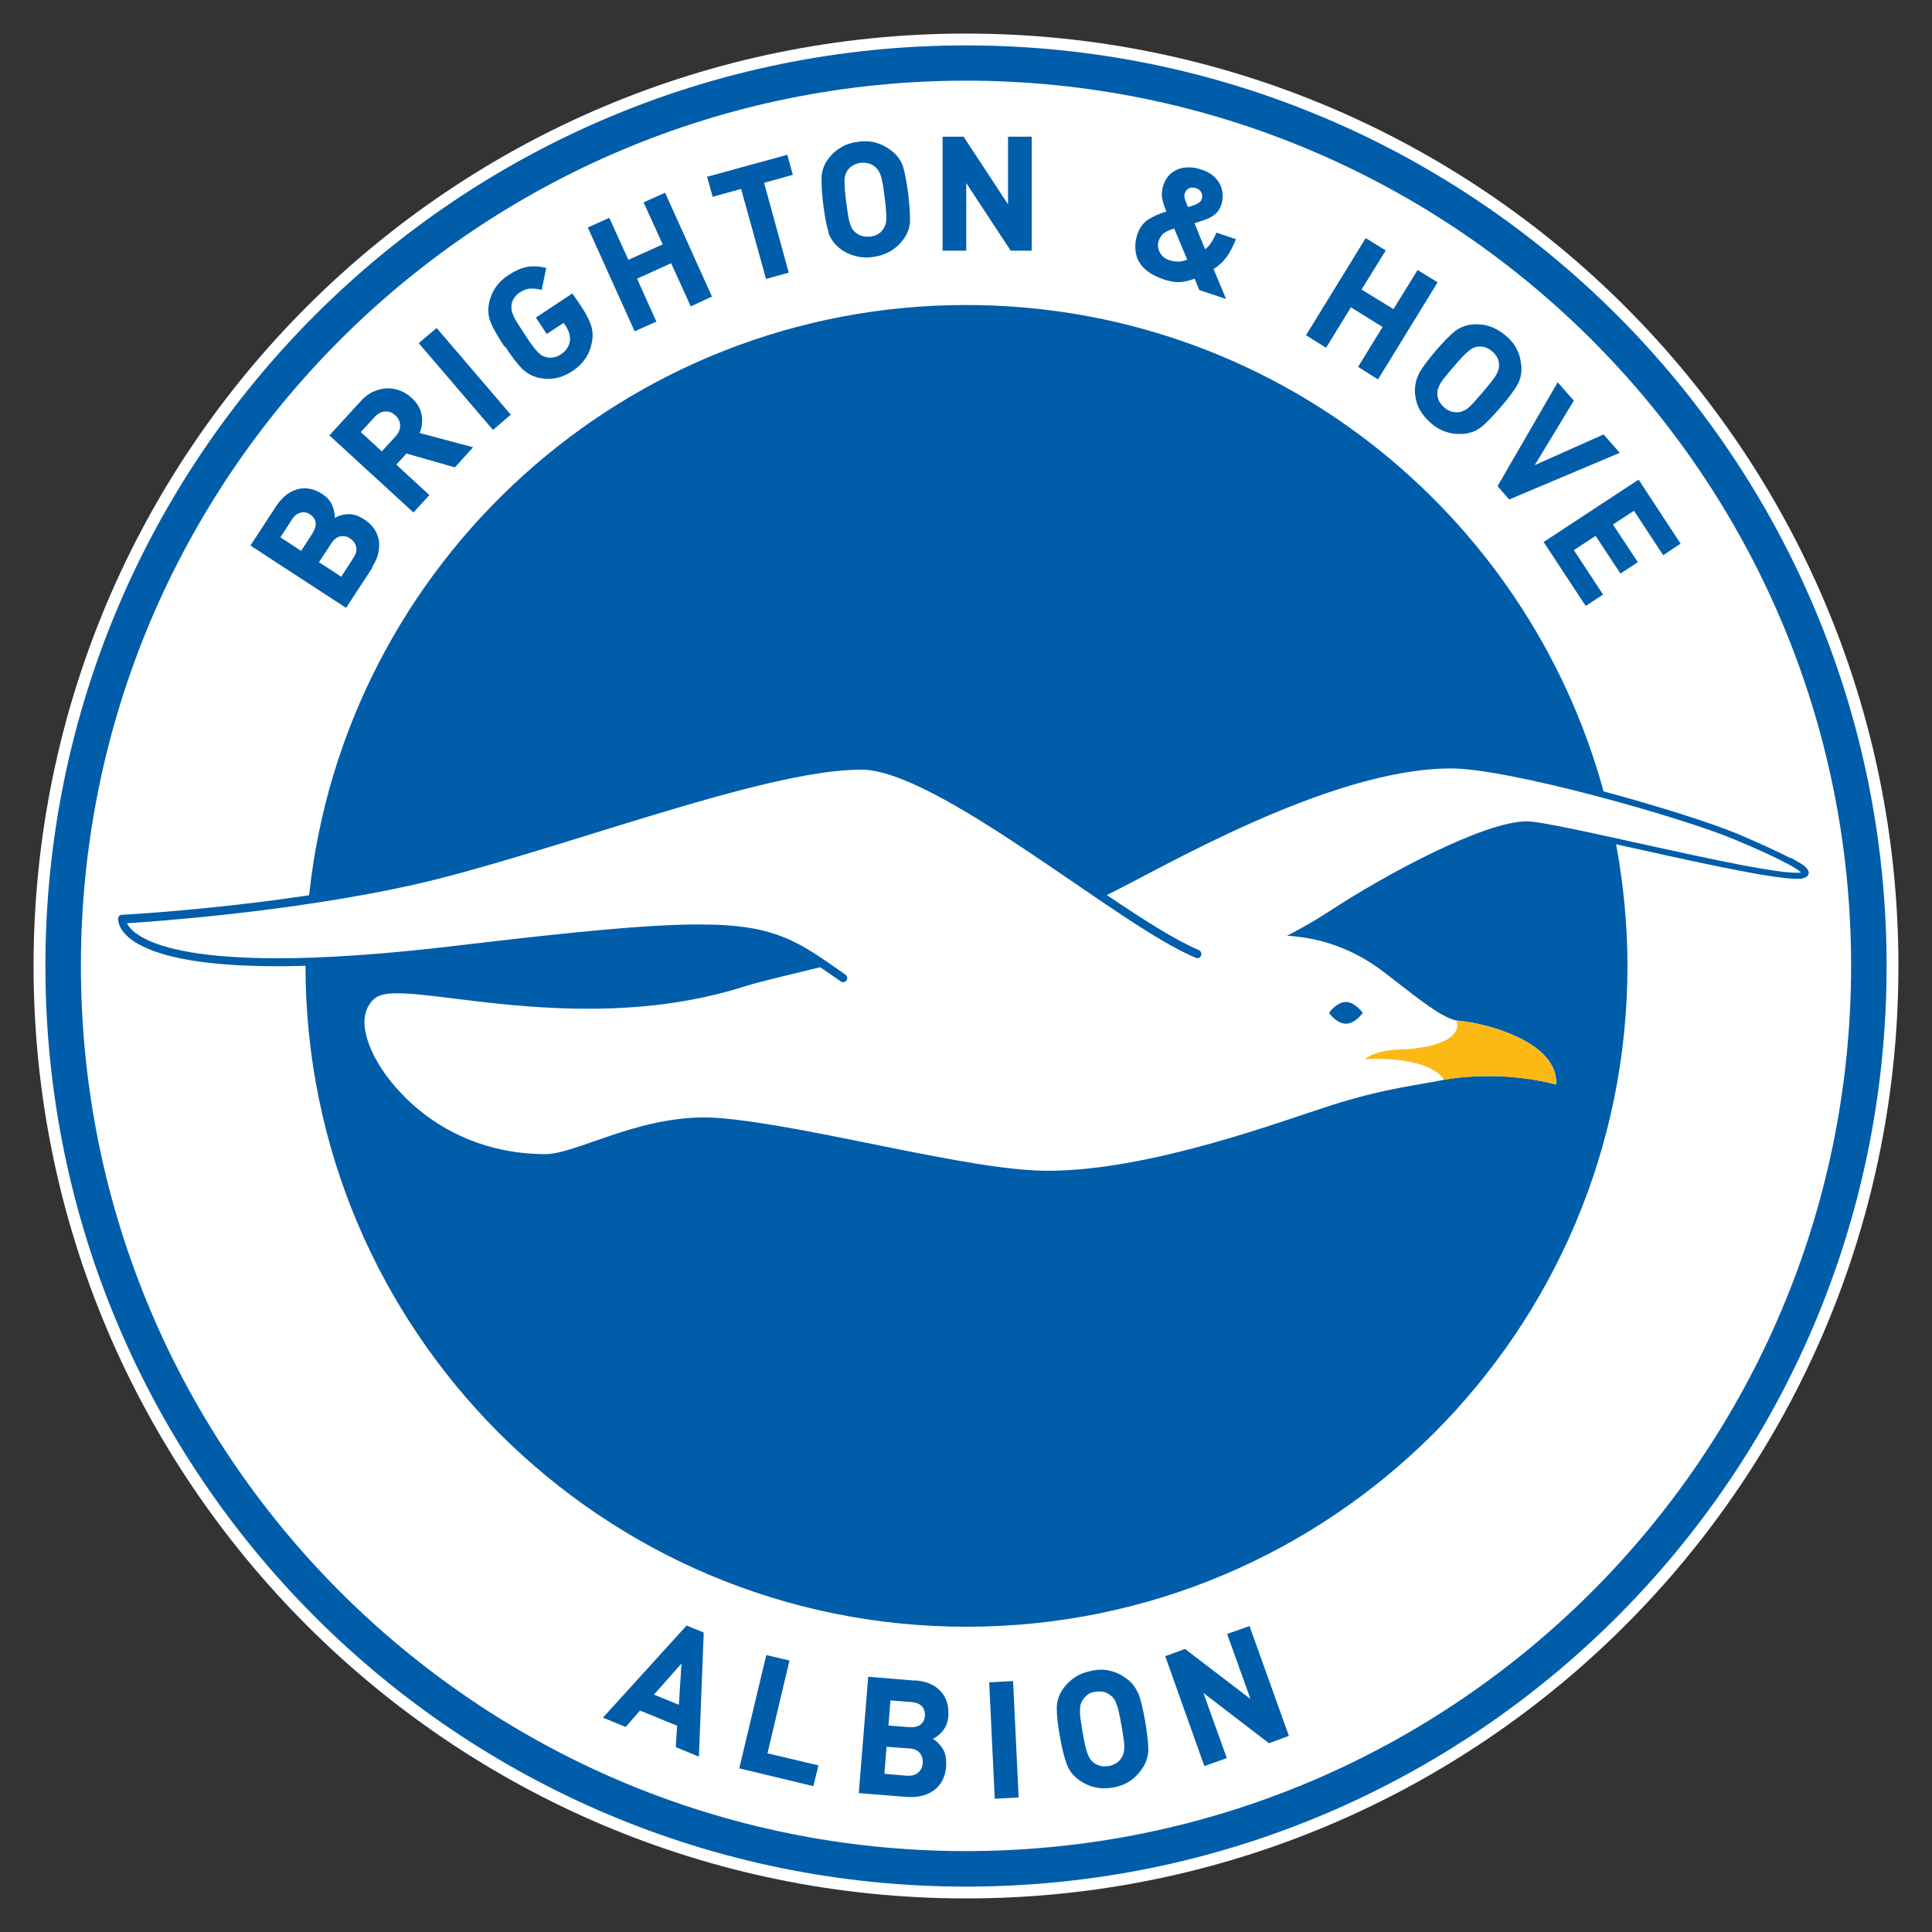
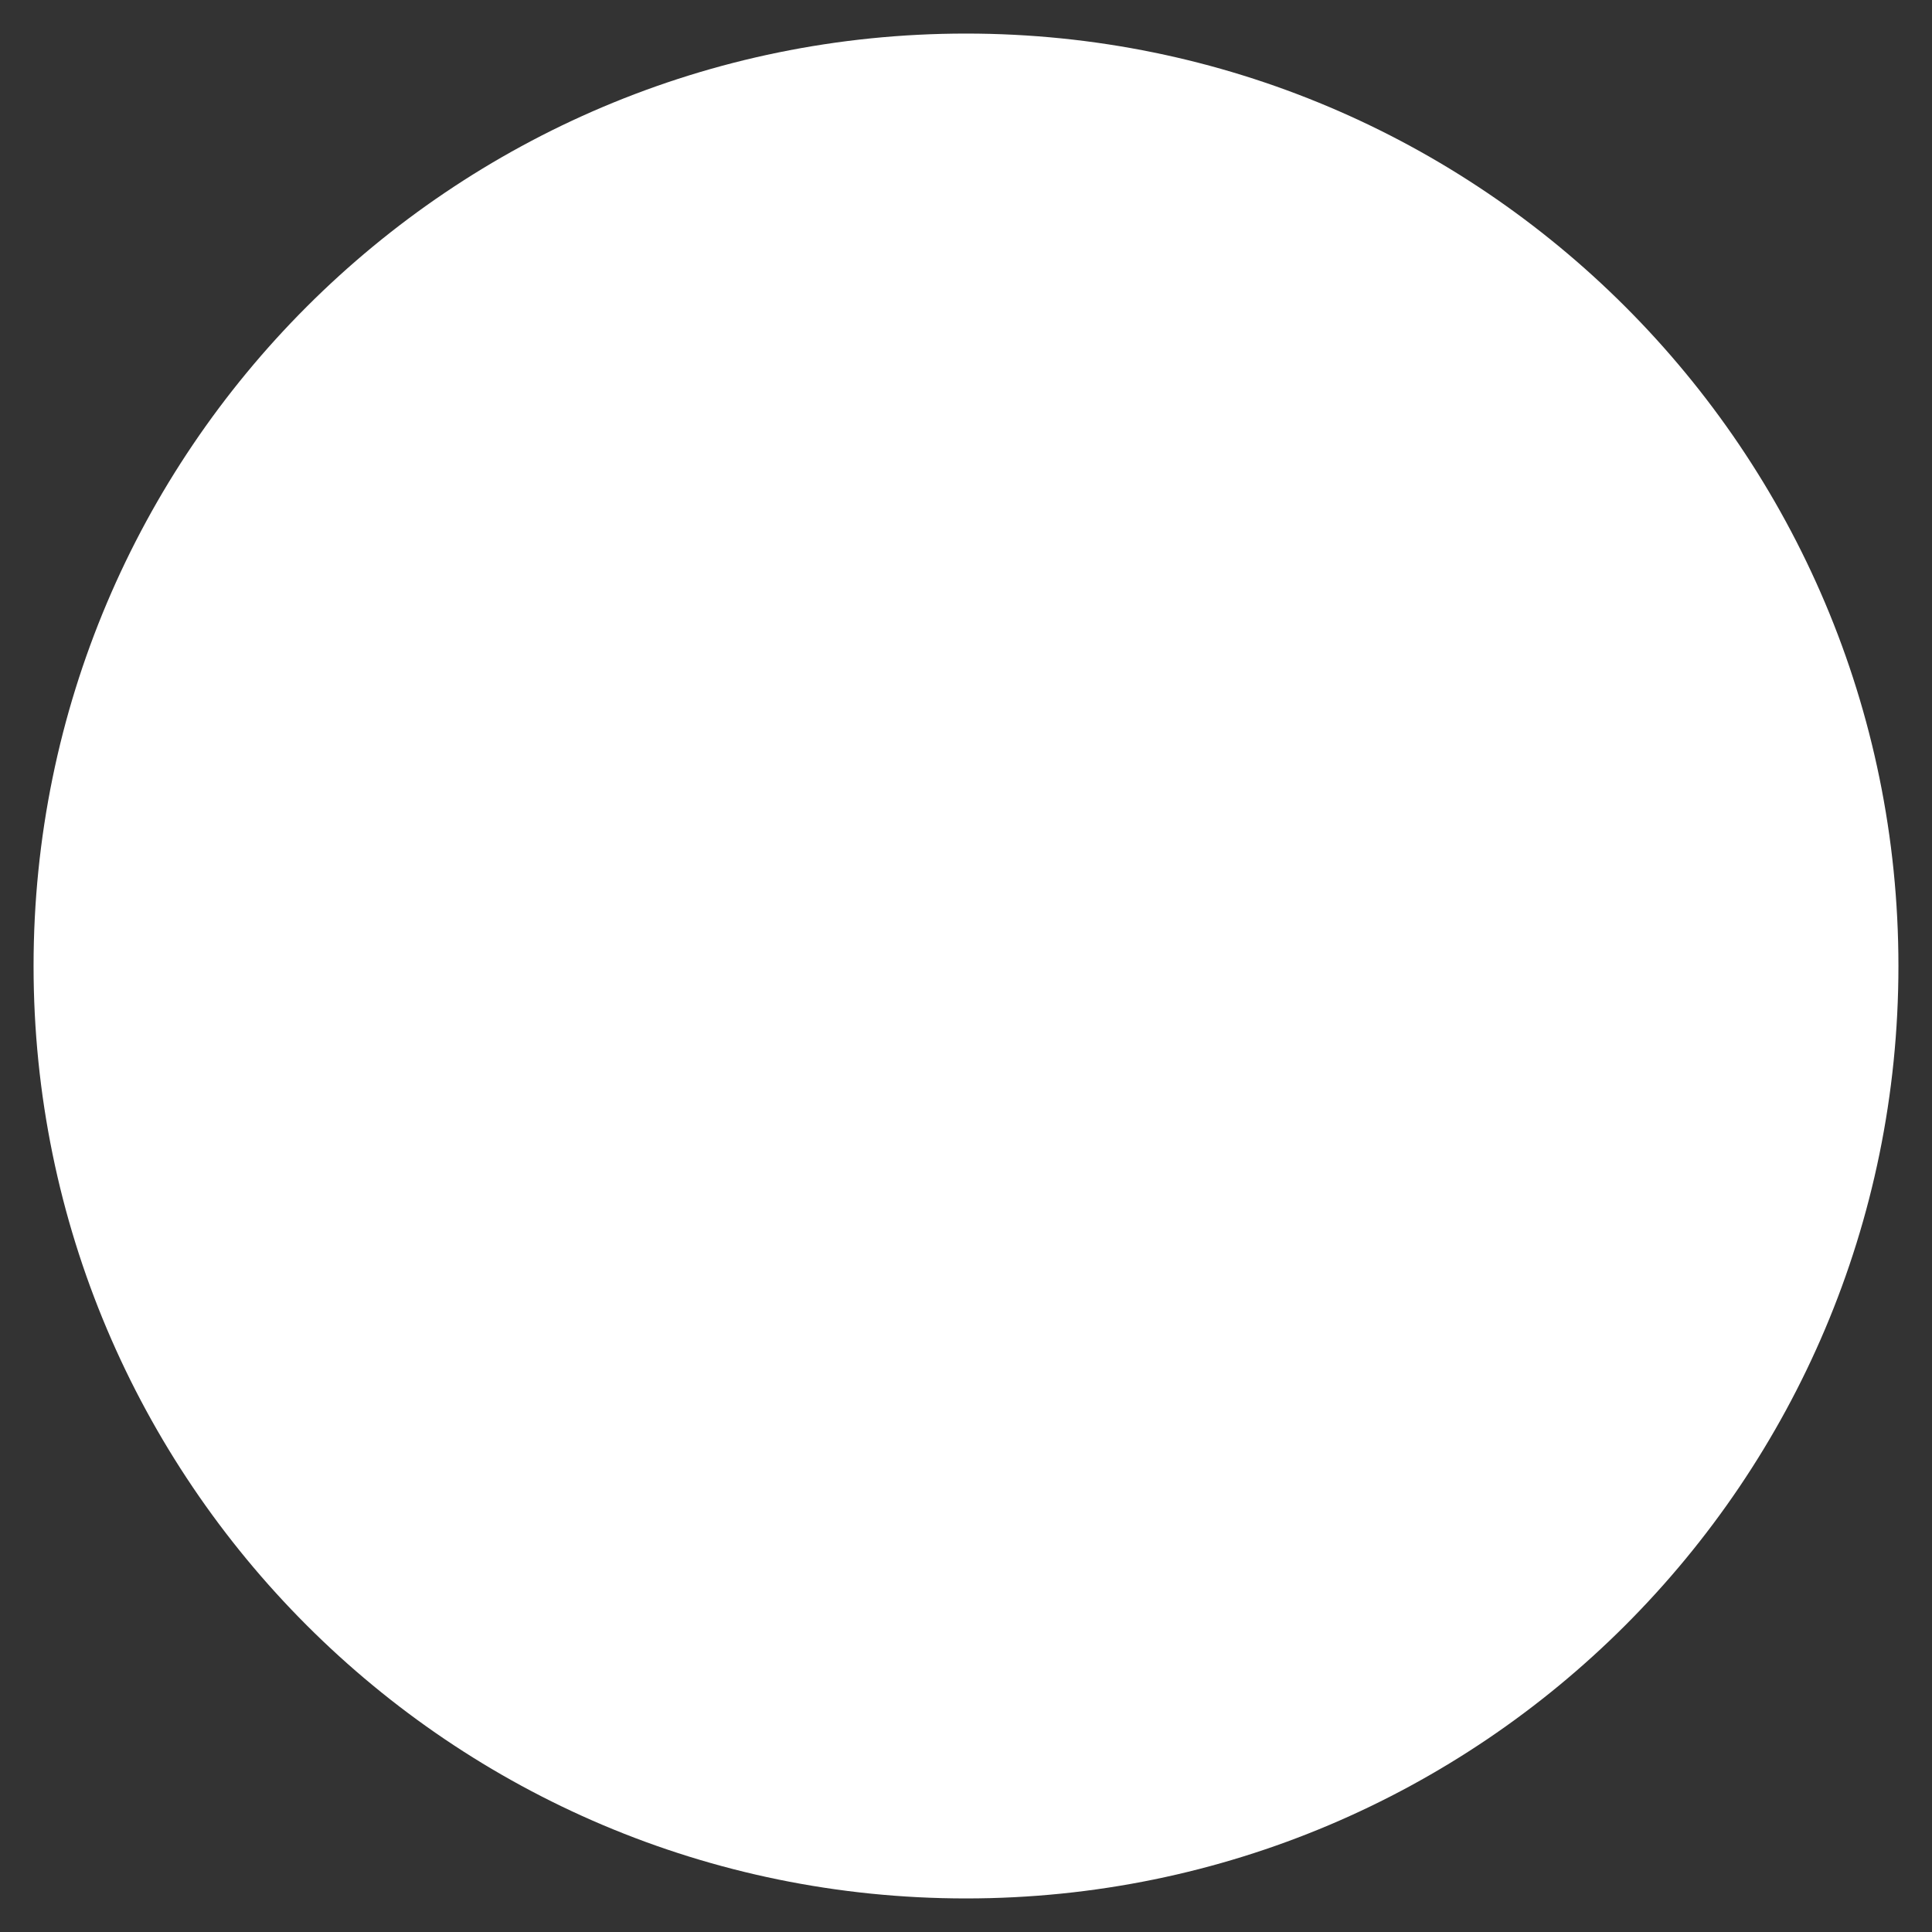
<svg xmlns="http://www.w3.org/2000/svg" id="soccer_teams" data-name="soccer teams" width="80" height="80" viewBox="0 0 80 80">
  <rect x="0" y="0" width="80" height="80" fill="#333333" stroke="none" />
  <defs>
    <style>
      .cls-1 {
        fill: #fdb913;
      }

      .cls-1, .cls-2, .cls-3 {
        stroke-width: 0px;
      }

      .cls-2 {
        fill: #005daa;
      }

      .cls-3 {
        fill: #fff;
      }
    </style>
  </defs>
  <g id="brighton">
    <g>
      <path class="cls-3" d="M78.61,40c0,21.32-17.29,38.61-38.61,38.61S1.39,61.32,1.39,40,18.68,1.39,40,1.39c21.32,0,38.61,17.29,38.61,38.61" />
-       <path class="cls-2" d="M32.69,68.76l-.96-.23-1.12,4.7h.03s3.04.73,3.04.73l.21-.86-2.11-.5.91-3.84ZM50.81,67.65l.97,2.7-2.71-2.07-.82.3,1.62,4.55.93-.33-.97-2.7,2.71,2.08h.02s.81-.3.81-.3l-1.63-4.55-.93.33ZM24.96,71.12l.95.39.59-.68,1.54.63-.06.89h.02s.94.39.94.39l.2-5.14-.71-.29-3.46,3.81ZM28.11,70.59l-1.03-.42,1.14-1.29-.11,1.72ZM47.12,70.11c-.1-.26-.28-.48-.53-.64-.2-.15-.42-.24-.64-.29-.12-.03-.24-.04-.36-.04-.12,0-.24.01-.37.04-.26.05-.49.13-.69.26-.2.13-.37.29-.51.49-.17.24-.26.51-.26.79v.05c0,.27.04.66.13,1.14.09.52.19.9.29,1.16.1.26.27.48.52.65.2.14.42.24.65.29.12.02.24.04.36.04s.25-.01.37-.03c.27-.05.49-.13.69-.26.19-.12.36-.29.5-.49.18-.25.27-.52.28-.8,0-.01,0-.02,0-.04,0-.27-.05-.65-.13-1.15-.09-.52-.19-.91-.28-1.16M46.55,72.37c0,.09,0,.17-.03.23-.02.06-.04.13-.08.18-.11.19-.29.3-.53.35-.06,0-.11.01-.16.01-.06,0-.12,0-.18-.02-.11-.02-.2-.07-.28-.13-.06-.04-.1-.09-.14-.14-.04-.05-.07-.13-.11-.21-.03-.09-.07-.21-.1-.34s-.07-.33-.11-.56c-.04-.24-.07-.43-.09-.57-.02-.14-.02-.25-.02-.34v-.02c0-.09.01-.18.03-.24.02-.06.04-.12.08-.17.05-.09.12-.16.21-.23s.2-.1.32-.12c.06,0,.11-.01.17-.01.17,0,.32.05.45.16.06.04.11.09.15.15.04.05.07.12.1.21.04.09.07.2.1.34.03.14.07.33.11.56.04.23.07.42.09.57.02.13.03.25.03.34v.02h0ZM40.96,69.65l.23,4.83h.03s.96-.05.96-.05l-.23-4.82-.98.05ZM37.89,69.59l-1.94-.16-.39,4.82,2.02.16c.06,0,.12,0,.18,0h0c.36,0,.67-.1.93-.29.29-.22.46-.56.49-1,0-.05,0-.09,0-.14,0-.23-.05-.42-.15-.58-.11-.17-.24-.3-.4-.4.14-.06.27-.17.4-.32.14-.17.22-.37.24-.62,0-.05,0-.1,0-.15,0-.35-.1-.64-.32-.88-.25-.27-.6-.42-1.08-.45M38.21,73.01c-.01.16-.08.29-.19.39-.09.08-.22.13-.38.13-.02,0-.05,0-.07,0l-.95-.08.09-1.12.95.07c.2.01.34.08.43.19.08.1.12.22.12.36,0,.02,0,.04,0,.06M38.3,71.04c-.01.16-.07.28-.18.37-.09.07-.21.11-.37.11-.03,0-.05,0-.08,0l-.88-.07.08-1.04.89.07c.19.02.33.08.42.18.08.09.12.2.12.34,0,.02,0,.04,0,.06M40,1.88C18.95,1.88,1.88,18.95,1.88,40s17.07,38.12,38.12,38.12,38.12-17.07,38.12-38.12S61.05,1.88,40,1.88M40,76.65c-20.24,0-36.65-16.41-36.65-36.66S19.76,3.34,40,3.34s36.65,16.41,36.65,36.65c0,20.24-16.41,36.66-36.65,36.66M48.19,11.57c.21.07.4.11.56.11.05,0,.1,0,.14,0,.19-.02.39-.07.58-.14h0s.19.47.19.47l1.11.37-.52-1.24c.2-.12.37-.28.52-.47.15-.2.28-.45.4-.75v-.02s-.81-.27-.81-.27v.02c-.13.31-.28.54-.46.67l-.44-1.08c.05-.01.12-.03.19-.06.08-.02.14-.05.19-.06.19-.06.34-.14.46-.24.13-.1.21-.23.27-.4.04-.12.06-.24.06-.35,0-.18-.04-.36-.13-.53-.15-.27-.4-.47-.76-.58-.18-.06-.34-.09-.5-.09-.17,0-.34.02-.49.09-.28.12-.48.34-.58.66-.04.11-.05.22-.06.33,0,.08,0,.15.02.23.03.16.09.34.17.52-.28.08-.53.19-.74.32-.22.14-.37.35-.46.61-.06.18-.09.35-.09.51,0,.23.04.44.15.63.18.32.52.57,1.01.73M49.06,8.01c.03-.1.09-.17.17-.21.04-.02.09-.04.15-.03.04,0,.09,0,.14.02.11.04.18.09.22.18.03.05.04.1.04.16,0,.04,0,.08-.02.11-.02.07-.06.12-.13.16-.06.05-.14.08-.24.11-.03.01-.06.02-.11.04-.04.01-.07.02-.09.02-.06-.14-.1-.26-.13-.34-.01-.05-.02-.09-.02-.13,0-.03,0-.07.02-.09M47.98,9.97c.05-.14.12-.25.22-.32.1-.07.24-.13.42-.19l.54,1.29c-.13.05-.24.08-.35.08h-.07c-.09,0-.19-.02-.3-.05-.19-.06-.33-.17-.41-.32-.06-.1-.08-.2-.08-.31,0-.06.01-.12.03-.19M40.01,7.58l1.84,2.8h.87v-4.72h-.98v2.8l-1.84-2.8h-.87v4.72h.98v-2.8ZM63.93,22.46l1.73,2.63.72-.47-1.21-1.84.9-.59,1.03,1.56.72-.47-1.03-1.56.87-.57,1.21,1.84.72-.48-1.74-2.65-3.94,2.59v.02ZM58.76,15.48c-.11.2-.17.43-.17.68,0,.04,0,.08,0,.12.02.24.08.47.19.67.11.2.26.39.46.56.2.18.41.3.63.37.17.06.36.09.55.09.05,0,.09,0,.14,0,.3-.02.56-.12.77-.28.21-.17.48-.45.81-.83.34-.39.57-.71.7-.94.11-.2.16-.41.16-.65,0-.05,0-.1-.01-.15-.02-.24-.08-.47-.19-.67-.1-.21-.26-.39-.46-.56-.2-.17-.41-.29-.63-.37-.18-.06-.36-.09-.56-.09-.05,0-.09,0-.14,0-.29.02-.54.12-.76.28-.21.17-.49.45-.82.84-.33.39-.56.7-.69.94M59.52,16.27c0-.06,0-.11.02-.16.02-.06.05-.13.09-.21.05-.08.11-.18.2-.28.09-.11.21-.26.36-.43.15-.18.28-.32.37-.42.1-.1.18-.18.26-.24.07-.06.13-.1.2-.13s.12-.04.18-.05c.03,0,.06,0,.09,0,.07,0,.14.01.21.03.1.04.2.09.29.17.18.16.28.34.28.55v.03c0,.06,0,.11-.02.17-.02.06-.05.13-.09.21-.04.08-.11.17-.2.29-.09.11-.21.26-.36.44-.15.17-.27.31-.37.42-.1.11-.18.19-.25.24-.07.06-.14.09-.2.12-.06.03-.12.04-.19.05-.03,0-.07,0-.1,0-.17,0-.33-.06-.49-.2-.09-.08-.16-.17-.21-.26-.05-.1-.07-.2-.07-.29v-.03ZM55.93,12.72l1.32.82-1.02,1.66h.02s.81.51.81.51l2.47-4.02-.83-.51-1,1.62-1.32-.81,1-1.62-.83-.51-2.47,4.02.83.52,1.02-1.66ZM62.48,20.68h.02s4.57-1.93,4.57-1.93l-.67-.76-2.85,1.27,1.62-2.67-.67-.76-2.49,4.3.48.55ZM34.3,9.63c.09.26.25.48.48.66.19.15.4.25.63.31.14.04.29.06.46.06.09,0,.18,0,.27-.02.27-.03.49-.11.7-.22.2-.11.38-.27.53-.46.19-.24.29-.49.31-.76,0-.06,0-.13,0-.2,0-.25-.03-.57-.07-.96-.07-.51-.14-.89-.22-1.15-.09-.26-.25-.48-.49-.66-.19-.15-.4-.25-.62-.32-.15-.04-.3-.06-.46-.06-.09,0-.18,0-.27.02-.27.03-.5.1-.7.22-.2.11-.38.26-.53.46-.18.23-.28.48-.3.75,0,.07,0,.14,0,.22,0,.25.02.56.07.95.06.51.14.89.22,1.15M34.97,7.45c0-.09.02-.17.04-.23s.05-.12.09-.17c.05-.08.13-.15.22-.2.09-.06.2-.09.32-.11.04,0,.08,0,.12,0,.19,0,.34.06.48.17.05.05.1.1.13.15.04.06.07.12.1.21.03.08.05.2.08.34.03.14.05.33.08.56.03.23.05.41.06.56,0,.09.01.17.01.24,0,.04,0,.08,0,.11,0,.09-.02.16-.04.23-.02.06-.05.12-.09.18-.12.18-.3.28-.54.31-.04,0-.08,0-.12,0-.08,0-.15-.01-.22-.03-.11-.03-.19-.08-.27-.15-.05-.04-.09-.09-.13-.14-.03-.05-.06-.12-.09-.21-.03-.09-.06-.2-.08-.34-.02-.14-.05-.32-.08-.55-.03-.24-.05-.42-.06-.56,0-.09-.01-.17-.01-.24,0-.04,0-.08,0-.11M17.78,20.5l-1.37-1.26.42-.46,2,.57h.01s.75-.83.75-.83l-2.21-.59c.06-.16.1-.33.1-.5,0-.08,0-.16-.02-.24-.04-.27-.19-.51-.42-.72-.15-.13-.31-.24-.49-.3-.15-.06-.31-.09-.48-.09-.02,0-.05,0-.07,0-.19.01-.38.06-.57.15-.19.09-.36.23-.52.41l-1.27,1.39,3.48,3.19.66-.72ZM15.81,18.69l-.87-.8.57-.62c.13-.14.27-.22.43-.23.02,0,.04,0,.05,0,.14,0,.26.05.38.16.13.12.2.26.2.42s-.06.31-.2.46l-.57.62ZM15.4,23.49c.2-.3.3-.6.3-.9,0-.07,0-.13-.01-.2-.06-.36-.26-.66-.62-.89-.22-.14-.42-.21-.62-.21-.02,0-.04,0-.06,0-.2.01-.38.07-.53.16,0-.02,0-.04,0-.06,0-.13-.03-.28-.09-.43-.07-.2-.21-.36-.42-.5-.24-.16-.49-.24-.74-.24-.09,0-.19.01-.29.04-.35.09-.64.33-.9.72l-1.05,1.61,3.96,2.58,1.1-1.68ZM12.95,22.07l-.48.74-.86-.56.48-.74c.1-.16.22-.25.36-.28.04-.01.07-.02.11-.02.09,0,.19.03.28.09.13.09.21.2.23.33,0,.02,0,.05,0,.08,0,.11-.04.23-.13.36M13.2,23.29l.52-.79c.1-.16.23-.26.37-.29h0s.07-.01.11-.01c.1,0,.21.03.3.1.14.09.21.2.25.34,0,.03.01.07.01.1,0,.11-.04.23-.12.35l-.51.79-.92-.6ZM20.43,17.79l.72-.62-3.07-3.59-.74.63,3.07,3.59.02-.02ZM30.69,7.83l1.03,3.72.94-.26-1.02-3.72,1.19-.33-.23-.83-3.32.91.23.83,1.19-.33ZM20.91,14.34c.28.43.52.74.71.93.2.19.43.32.72.38.12.02.24.04.35.04.35,0,.69-.11,1.01-.32.45-.3.72-.7.81-1.2.02-.09.03-.18.03-.27,0-.14-.02-.28-.06-.41-.07-.22-.2-.48-.39-.77l-.39-.57-1.51,1,.45.68.7-.46.08.12c.07.1.11.2.15.31.02.07.03.15.03.22,0,.03,0,.07,0,.1-.04.23-.16.41-.37.55-.15.1-.29.14-.43.14-.06,0-.12,0-.18-.02-.07-.02-.13-.04-.18-.07-.05-.03-.11-.08-.18-.15-.07-.07-.14-.16-.22-.27-.09-.11-.19-.27-.32-.47-.13-.19-.23-.36-.31-.48s-.13-.22-.16-.31c-.04-.08-.06-.16-.07-.22,0-.03,0-.06,0-.09,0-.03,0-.06,0-.1.03-.21.14-.38.34-.52.14-.09.27-.14.4-.16.03,0,.06,0,.1,0,.11,0,.24.01.39.05h.02s.19-.91.19-.91h-.02c-.18-.04-.34-.06-.5-.06-.11,0-.21,0-.31.03-.23.05-.48.16-.75.34-.43.28-.69.67-.79,1.15-.02.1-.03.2-.03.3,0,.18.03.34.1.5.1.25.29.59.58,1.02M27.18,13.32l-.8-1.78,1.41-.64.81,1.78h.02s.86-.4.86-.4l-1.94-4.3-.89.4.79,1.74-1.42.64-.79-1.74-.89.4,1.94,4.3.89-.4ZM55.73,42.39c.39,0,.7-.45.7-.45,0,0-.32-.45-.7-.45s-.7.45-.7.45c0,0,.31.45.7.45M74.15,35.54c-.47-.25-1.19-.58-2.22-1.02-1.06-.44-3.26-1.14-5.53-1.75-3.17-11.61-13.78-20.14-26.39-20.14-14.13,0-25.75,10.7-27.21,24.44-1.39.21-2.72.37-3.88.49-2.29.24-3.87.32-3.87.32-.09,0-.15.07-.16.15,0,0,0,.02,0,.03,0,.13.08.65.95,1.09.86.45,2.5.86,5.67.86.36,0,.74-.01,1.14-.02,0,15.11,12.25,27.37,27.37,27.37s27.37-12.25,27.37-27.37c0-1.72-.17-3.4-.47-5.03,2.81.62,6.35,1.43,7.49,1.43.12,0,.22,0,.3-.04.07-.02.18-.08.19-.21-.05-.25-.27-.35-.74-.62M74.39,36.14c-1.79,0-10-2.13-11.17-2.13-1.82.01-5.93,2.26-8.06,3.65-.62.41-1.25.77-1.87,1.09.16,0,.32.02.47.04,1.3.15,2.45.66,3.38,1.34,1.2.89,2.44,1.99,3.18,2.13.04,0,.08,0,.12.01h0c1.06.1,4.09.85,4,2.64,0,0-2.11-.64-4.64-.2-1,.21-2.45.35-4.65,1.05-2.08.66-7.52,2.72-11.77,2.72-3.23,0-9.77-1.86-13.54-2.18-.22-.02-.45-.03-.67-.03-2.87,0-5.33,1.51-6.57,1.52-1.11,0-3.06-.19-4.97-1.61-1.45-1.09-2.52-2.67-2.54-3.85,0-.39.14-.76.44-1,.22-.16.52-.2.92-.2,1.48,0,4.41.64,7.88.64,2.07,0,4.31-.22,6.55-.94.52-.17,2.08-.53,3.08-.78.27.18.55.38.86.59.03.02.06.03.09.03.06,0,.11-.03.14-.07.06-.08.03-.19-.04-.24-1.93-1.35-2.85-2.09-6.08-2.08-2.06,0-5.07.29-9.95.87-3.17.38-5.61.53-7.49.53-3.14,0-4.73-.41-5.51-.82-.48-.25-.66-.49-.72-.63,1.13-.07,6.77-.47,11.76-1.57,5.66-1.26,14.52-4.8,18.64-4.79,1.54-.01,4.2,1.58,6.85,3.35,2.66,1.77,5.31,3.73,7,4.44.09.04.19,0,.22-.09.04-.09,0-.19-.09-.23-.97-.41-2.32-1.27-3.81-2.28,2.05-.97,9.16-5.24,14.25-5.24,2.42,0,9.58,2.03,11.74,2.94,1.03.43,1.74.76,2.2,1.01.23.12.39.22.49.3.03.02.06.05.07.06-.05,0-.11.01-.19.01" />
-       <path class="cls-1" d="M59.79,44.71c2.53-.43,4.64.2,4.64.2.1-1.87-3.19-2.6-4.12-2.65,0,0,.48.99-2.1,1.19,0,0-1.2-.03-1.69.41,0,0,2.37-.18,3.2.74l.07.11Z" />
    </g>
  </g>
</svg>